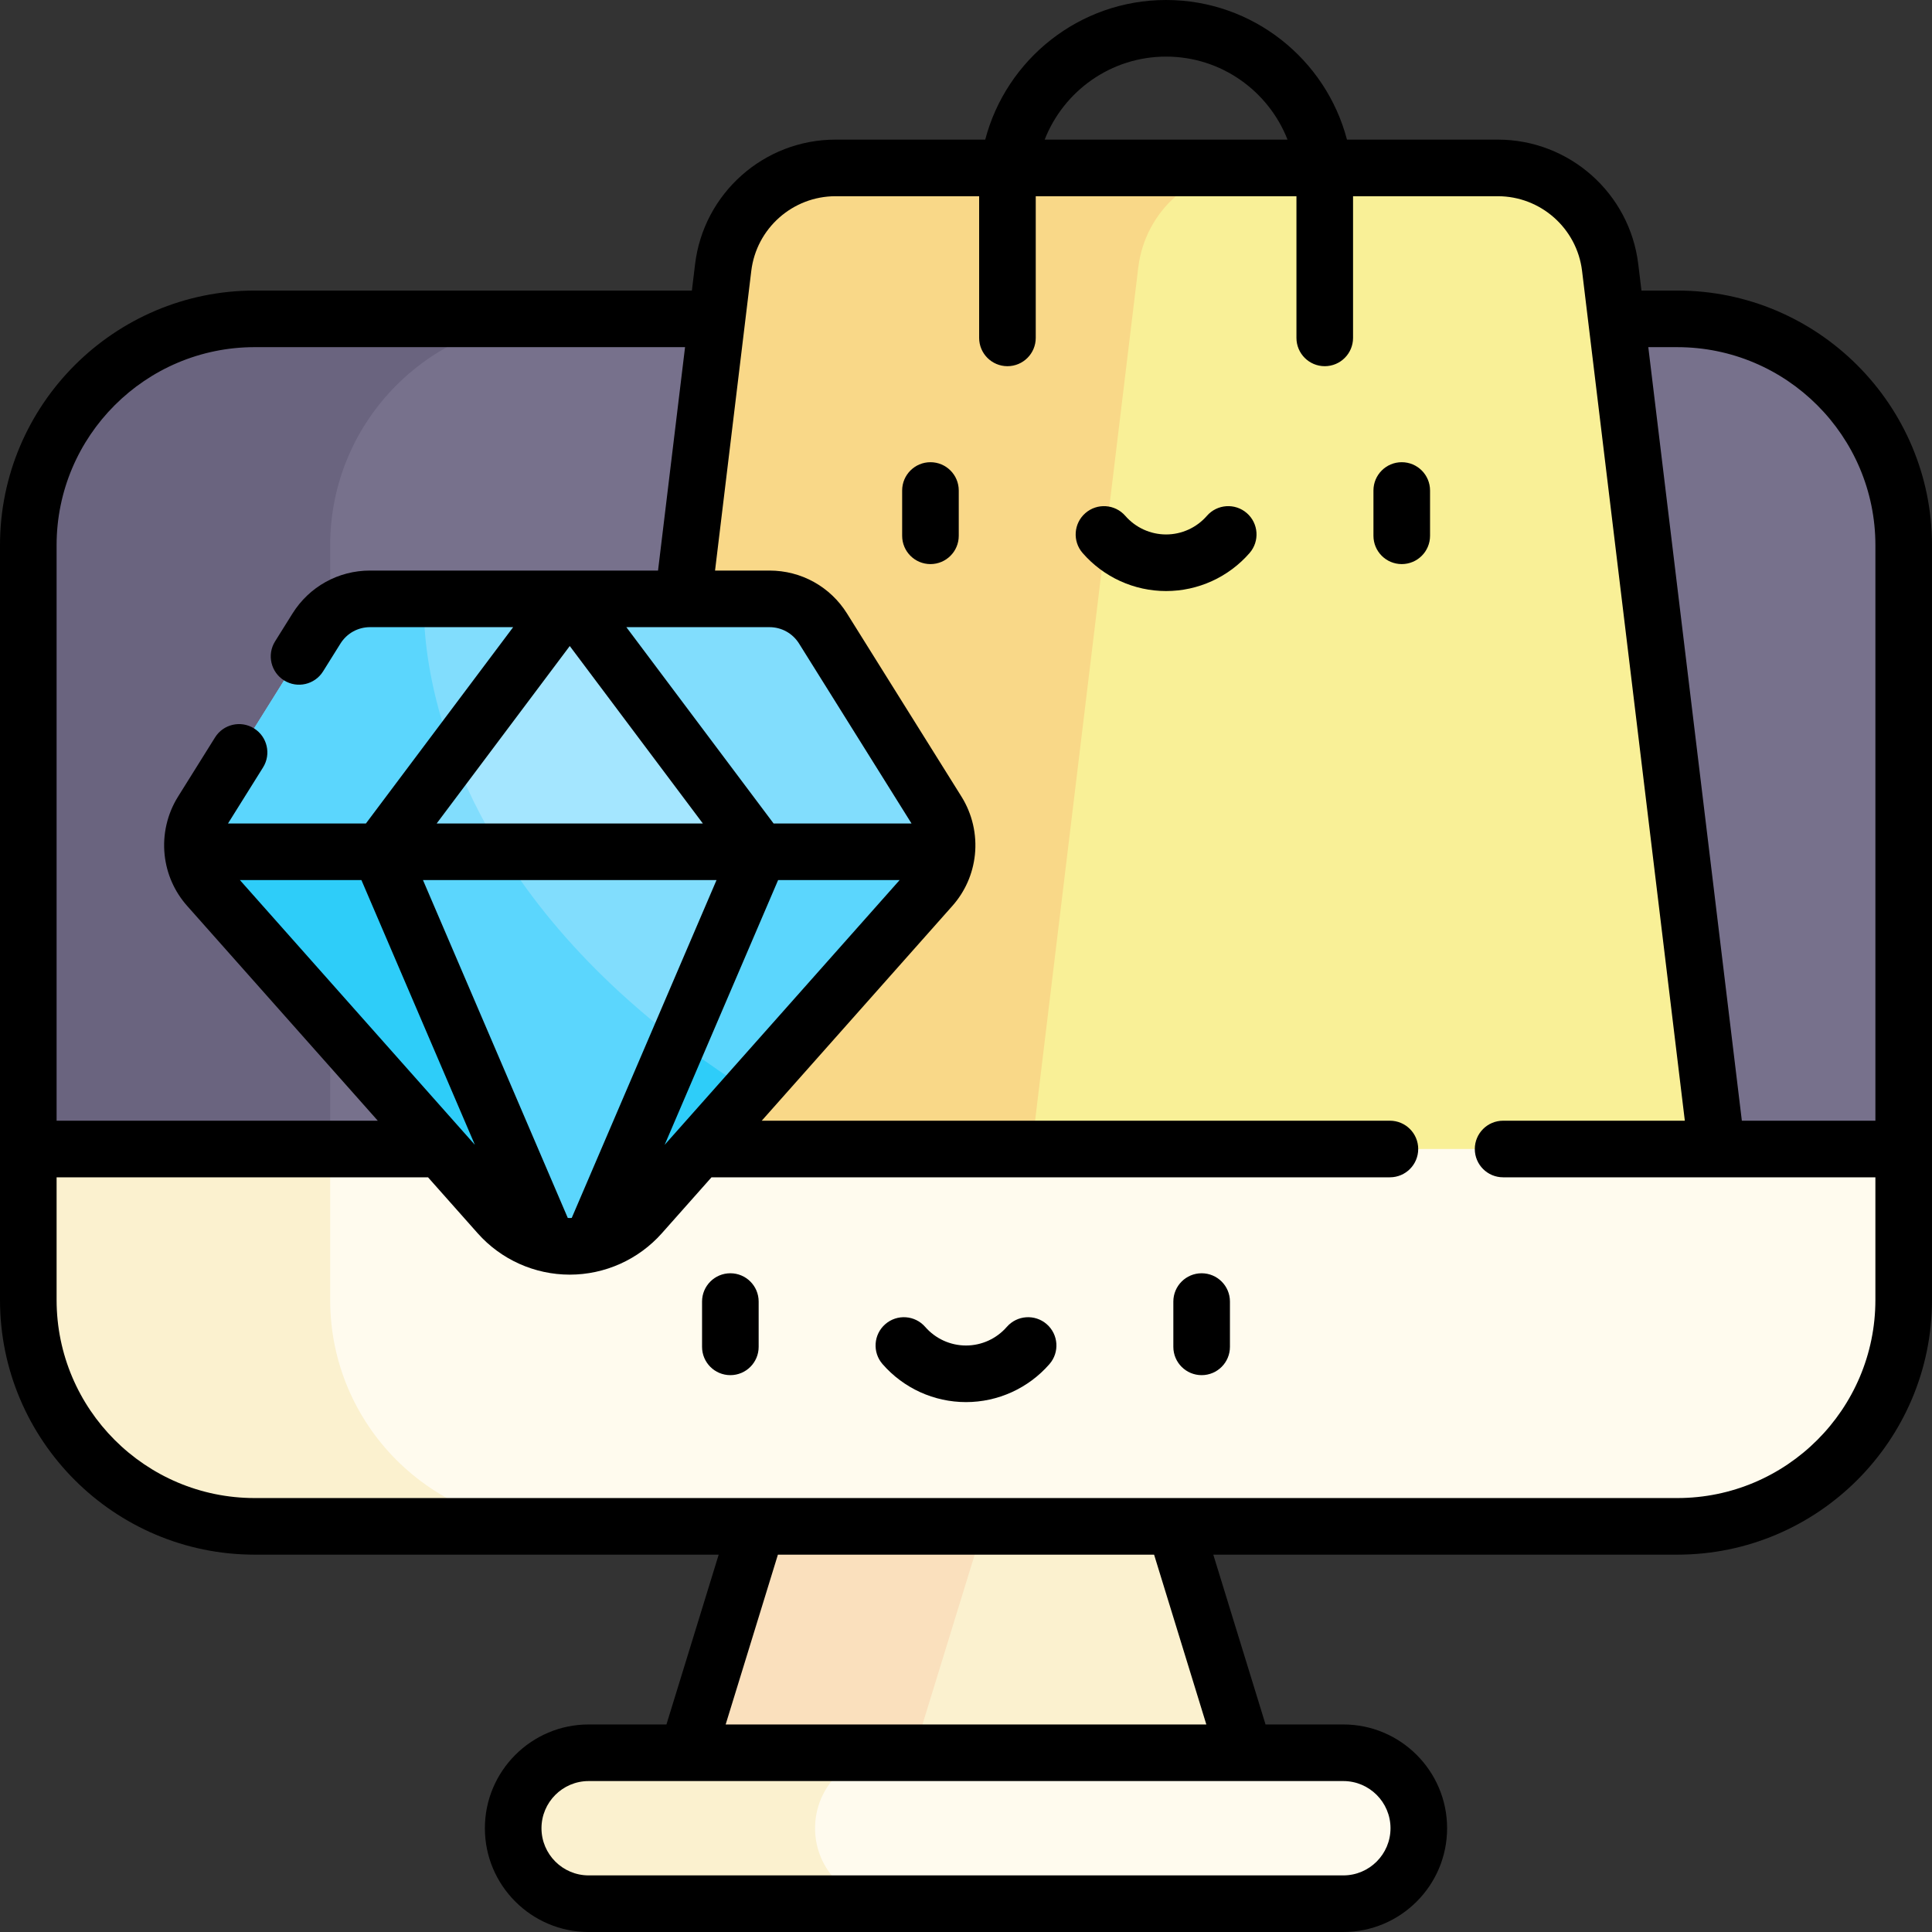
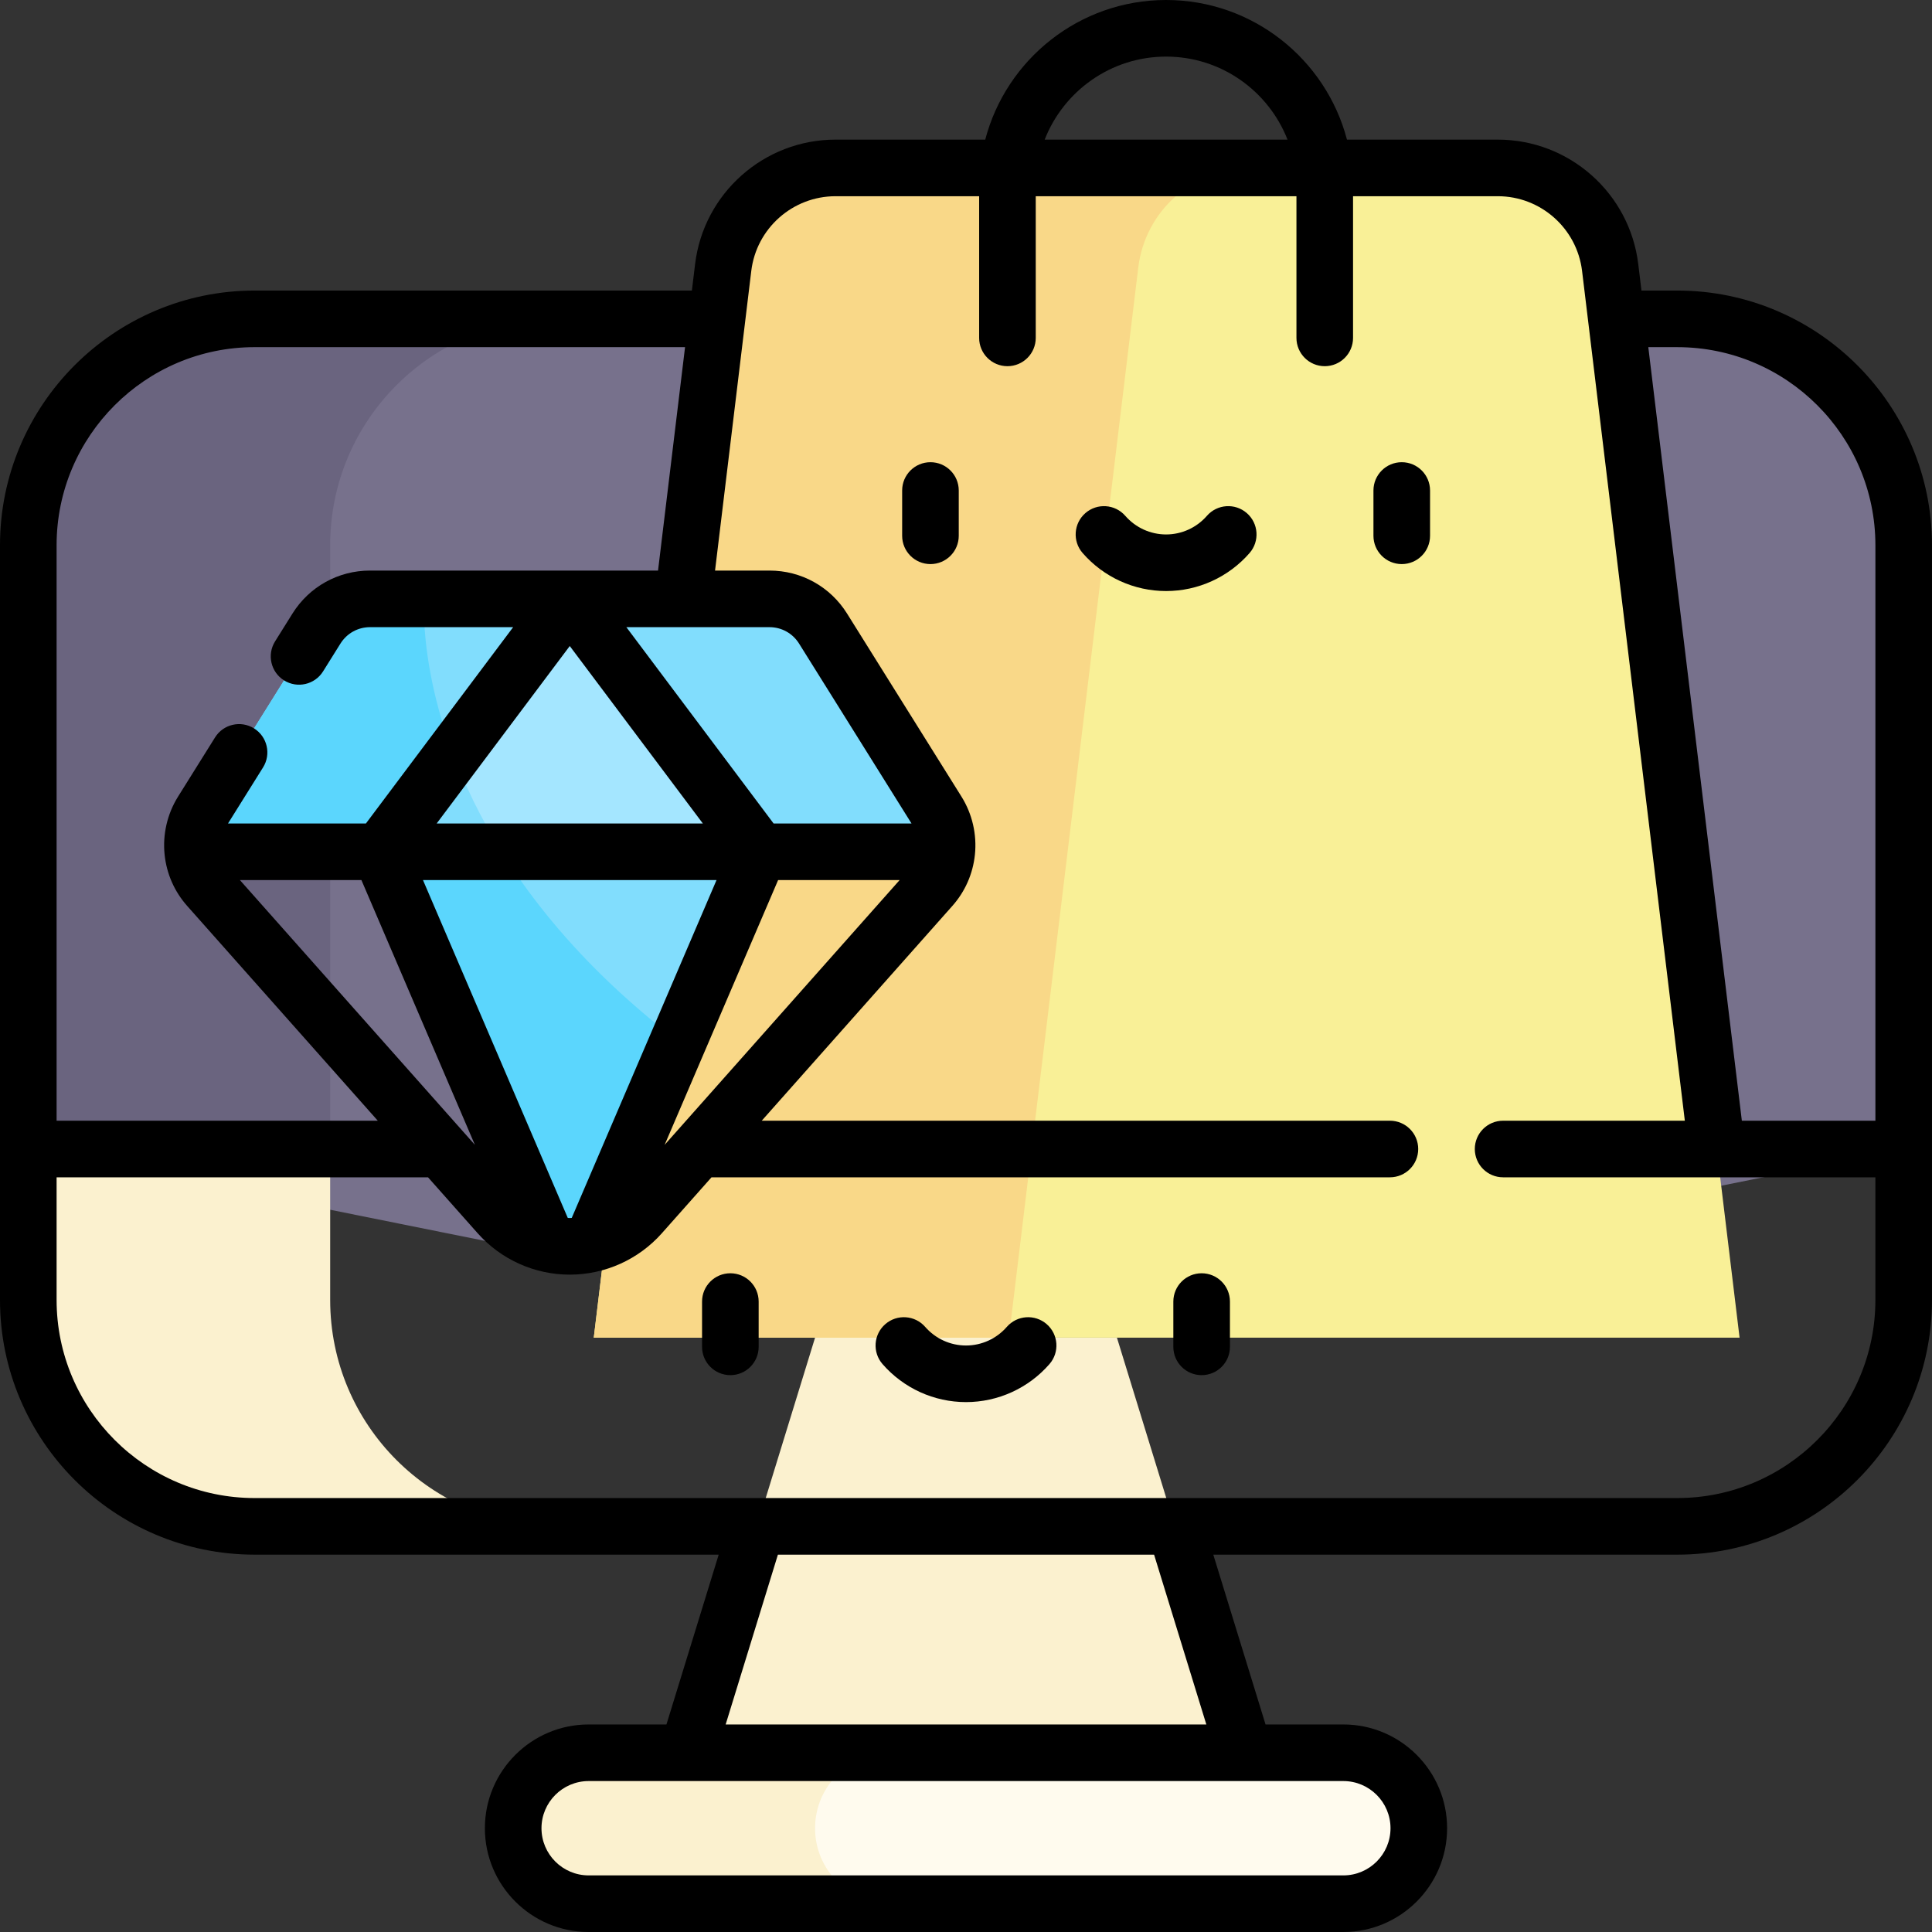
<svg xmlns="http://www.w3.org/2000/svg" id="Capa_1" enable-background="new 0 0 512 512" height="512" viewBox="0 0 512 512" width="512">
  <rect x="0" y="0" width="512" height="512" fill="#333333" stroke="none" />
  <g>
    <g>
      <path d="m336 484.5h-160l40-130h80z" fill="#fbf1cf" />
    </g>
    <g>
-       <path d="m216 354.5-40 130h60l40-130z" fill="#fae0bd" />
-     </g>
+       </g>
    <g>
      <path d="m504.5 304.5-248.5 50-248.5-50v-160c0-33.137 26.863-60 60-60h377c33.137 0 60 26.863 60 60z" fill="#77718c" />
    </g>
    <g>
      <path d="m396.929 44.5h-175.494c-15.176 0-27.961 11.333-29.783 26.398l-34.295 283.602h303.65l-34.295-283.602c-1.822-15.065-14.608-26.398-29.783-26.398z" fill="#f9f097" />
    </g>
    <g>
      <path d="m331.435 44.5h-110c-15.176 0-27.961 11.333-29.783 26.398l-34.295 283.602h110l34.295-283.602c1.821-15.065 14.607-26.398 29.783-26.398z" fill="#f9d888" />
    </g>
    <g>
      <path d="m87.5 144.5c0-33.137 26.863-60 60-60h-80c-33.137 0-60 26.863-60 60v160l80 16.097z" fill="#6a647f" />
    </g>
    <g>
-       <path d="m7.5 344.5c0 33.137 26.863 60 60 60h377c33.137 0 60-26.863 60-60v-40h-497z" fill="#fffbee" />
-     </g>
+       </g>
    <g>
      <path d="m87.5 344.5v-40h-80v40c0 33.137 26.863 60 60 60h80c-33.137 0-60-26.863-60-60z" fill="#fbf1cf" />
    </g>
    <g>
      <path d="m356 504.5h-200c-11.046 0-20-8.954-20-20 0-11.046 8.954-20 20-20h200c11.046 0 20 8.954 20 20 0 11.046-8.954 20-20 20z" fill="#fffbee" />
    </g>
    <g>
      <path d="m216 484.5c0-11.046 8.954-20 20-20h-80c-11.046 0-20 8.954-20 20 0 11.046 8.954 20 20 20h80c-11.046 0-20-8.954-20-20z" fill="#fbf1cf" />
    </g>
    <g>
      <g>
-         <path d="m55.214 235.106 76.98 86.738c10 11.268 27.598 11.268 37.598 0l76.98-86.738c2.385-2.687 3.773-5.979 4.129-9.375l-99.908-33.513-99.908 33.513c.356 3.395 1.744 6.687 4.129 9.375z" fill="#5bd6fd" />
-       </g>
+         </g>
      <g>
-         <path d="m169.792 321.844 29.003-32.679c-46.09-29.065-67.688-61.592-77.758-86.898l-69.952 23.464c.356 3.396 1.744 6.687 4.129 9.375l76.98 86.738c10 11.267 27.598 11.267 37.598 0z" fill="#2ecdf9" />
-       </g>
+         </g>
      <g>
        <path d="m156.736 329.626 44.526-103.895-50.269-33.513-50.269 33.513 44.526 103.895c3.775.88 7.712.88 11.486 0z" fill="#81ddfd" />
      </g>
      <g>
        <path d="m145.25 329.626c3.774.88 7.711.88 11.485 0l23.005-53.678c-29.372-22.453-45.99-45.96-55.369-65.982l-23.647 15.765z" fill="#5bd6fd" />
      </g>
      <g>
        <path d="m248.449 215.102-30.326-48.521c-1.377-2.203-3.224-4.012-5.362-5.342v-.001c-.003-.002-.006-.003-.009-.005-.001 0-.001-.001-.002-.001-2.613-1.623-5.662-2.526-8.837-2.526h-105.841c-3.175 0-6.224.904-8.837 2.526-.001 0-.001.001-.002.001-.003.002-.006.003-.009.005v.001c-2.138 1.33-3.985 3.139-5.362 5.342l-30.326 48.521c-2.034 3.255-2.833 7.001-2.452 10.629h49.639 100.538 49.639c.382-3.628-.417-7.374-2.451-10.629z" fill="#81ddfd" />
      </g>
      <g>
        <path d="m112.434 158.706h-14.362c-5.777 0-11.147 2.976-14.209 7.875l-30.326 48.521c-2.034 3.255-2.833 7.001-2.452 10.629h81.867c-23.032-36.974-20.518-67.025-20.518-67.025z" fill="#5bd6fd" />
      </g>
      <g>
        <path d="m100.724 225.731 50.269-67.025 50.269 67.025z" fill="#a4e6ff" />
      </g>
      <g>
        <path d="m132.952 225.731c-5.705-9.159-9.843-17.893-12.839-25.851l-19.388 25.851z" fill="#81ddfd" />
      </g>
    </g>
    <g>
      <path d="m444.5 77h-9.496l-.847-7.002c-2.275-18.812-18.28-32.998-37.228-32.998h-39.969c-5.569-21.264-24.946-37-47.932-37-22.985 0-42.362 15.736-47.931 37h-39.663c-18.948 0-34.953 14.186-37.229 32.998l-.846 7.002h-115.859c-37.22 0-67.5 30.28-67.5 67.5v200c0 37.22 30.28 67.5 67.5 67.5h122.961l-13.846 45h-20.615c-15.163 0-27.5 12.337-27.5 27.5s12.337 27.5 27.5 27.5h200c15.163 0 27.5-12.337 27.5-27.5s-12.337-27.5-27.5-27.5h-20.615l-13.846-45h122.961c37.22 0 67.5-30.28 67.5-67.5v-200c0-37.22-30.28-67.5-67.5-67.5zm0 15c28.948 0 52.5 23.552 52.5 52.5v152.5h-35.392l-24.79-205zm-135.472-77c14.623 0 27.145 9.138 32.177 22h-64.353c5.032-12.862 17.553-22 32.176-22zm-132.892 288.397 30.071-70.165h32.201zm-112.558-70.166h32.201l30.07 70.163zm126.309 0-38.372 89.535c-.175.005-.346.027-.523.027s-.347-.022-.523-.027l-38.373-89.535zm-74.164-15 35.27-47.026 35.269 47.026zm89.289 0-39.019-52.026h37.921c3.212 0 6.146 1.626 7.849 4.351l29.799 47.676h-36.55zm-137.512-126.231h114.046l-7.159 59.205h-76.315c-8.419 0-16.108 4.263-20.569 11.4l-4.608 7.373c-2.195 3.513-1.127 8.14 2.385 10.336 3.512 2.194 8.141 1.127 10.336-2.385l4.608-7.374c1.702-2.725 4.637-4.351 7.849-4.351h37.921l-39.02 52.026h-36.548l9.288-14.859c2.195-3.513 1.127-8.14-2.385-10.336-3.512-2.194-8.141-1.127-10.335 2.385l-9.817 15.707c-2.852 4.562-4.112 10.026-3.551 15.386.532 5.069 2.6 9.762 5.979 13.57l50.513 56.917h-85.118v-152.5c0-28.948 23.552-52.5 52.5-52.5zm301 392.5c0 6.893-5.607 12.5-12.5 12.5h-200c-6.893 0-12.5-5.607-12.5-12.5s5.607-12.5 12.5-12.5h200c6.893 0 12.5 5.607 12.5 12.5zm-48.809-27.5h-127.383l13.846-45h99.691zm124.809-60h-377c-28.948 0-52.5-23.552-52.5-52.5v-32.5h98.43l13.155 14.822c6.188 6.973 15.085 10.972 24.408 10.972s18.22-3.999 24.408-10.972l13.155-14.822h179.785c4.143 0 7.5-3.357 7.5-7.5s-3.357-7.5-7.5-7.5h-166.473l50.513-56.917c3.379-3.808 5.446-8.5 5.979-13.571.562-5.357-.699-10.821-3.551-15.385l-30.326-48.521c-4.461-7.139-12.15-11.401-20.569-11.401h-14.419l9.602-79.406c1.365-11.287 10.968-19.799 22.338-19.799h38.05v37.545c0 4.143 3.357 7.5 7.5 7.5s7.5-3.357 7.5-7.5v-37.545h69.089v37.545c0 4.143 3.357 7.5 7.5 7.5s7.5-3.357 7.5-7.5v-37.545h38.355c11.369 0 20.973 8.512 22.338 19.799l27.233 225.201h-48.159c-4.143 0-7.5 3.357-7.5 7.5s3.357 7.5 7.5 7.5h98.659v32.5c0 28.948-23.552 52.5-52.5 52.5z" />
      <path d="m246.58 122.49c-4.143 0-7.5 3.357-7.5 7.5v12c0 4.143 3.357 7.5 7.5 7.5s7.5-3.357 7.5-7.5v-12c0-4.142-3.357-7.5-7.5-7.5z" />
      <path d="m371.478 122.49c-4.143 0-7.5 3.357-7.5 7.5v12c0 4.143 3.357 7.5 7.5 7.5s7.5-3.357 7.5-7.5v-12c0-4.142-3.358-7.5-7.5-7.5z" />
      <path d="m330.421 135.979c-3.122-2.722-7.86-2.396-10.582.727-2.729 3.132-6.67 4.929-10.811 4.929s-8.08-1.796-10.81-4.928c-2.721-3.123-7.459-3.448-10.581-.728-3.123 2.721-3.449 7.459-.728 10.581 5.578 6.402 13.641 10.074 22.118 10.074s16.539-3.672 22.119-10.073c2.722-3.123 2.398-7.861-.725-10.582z" />
    </g>
    <g>
      <g>
        <path d="m193.552 364.429c-4.143 0-7.5-3.357-7.5-7.5v-12c0-4.143 3.357-7.5 7.5-7.5s7.5 3.357 7.5 7.5v12c0 4.142-3.358 7.5-7.5 7.5z" />
      </g>
      <g>
        <path d="m318.448 364.429c-4.143 0-7.5-3.357-7.5-7.5v-12c0-4.143 3.357-7.5 7.5-7.5s7.5 3.357 7.5 7.5v12c0 4.142-3.357 7.5-7.5 7.5z" />
      </g>
      <g>
        <path d="m256 371.571c-8.479 0-16.54-3.671-22.118-10.073-2.722-3.122-2.396-7.86.728-10.581 3.122-2.721 7.86-2.396 10.581.728 2.729 3.131 6.669 4.927 10.81 4.927s8.081-1.796 10.81-4.927c2.721-3.125 7.458-3.449 10.581-.728s3.449 7.459.728 10.581c-5.58 6.402-13.641 10.073-22.12 10.073z" />
      </g>
    </g>
  </g>
</svg>